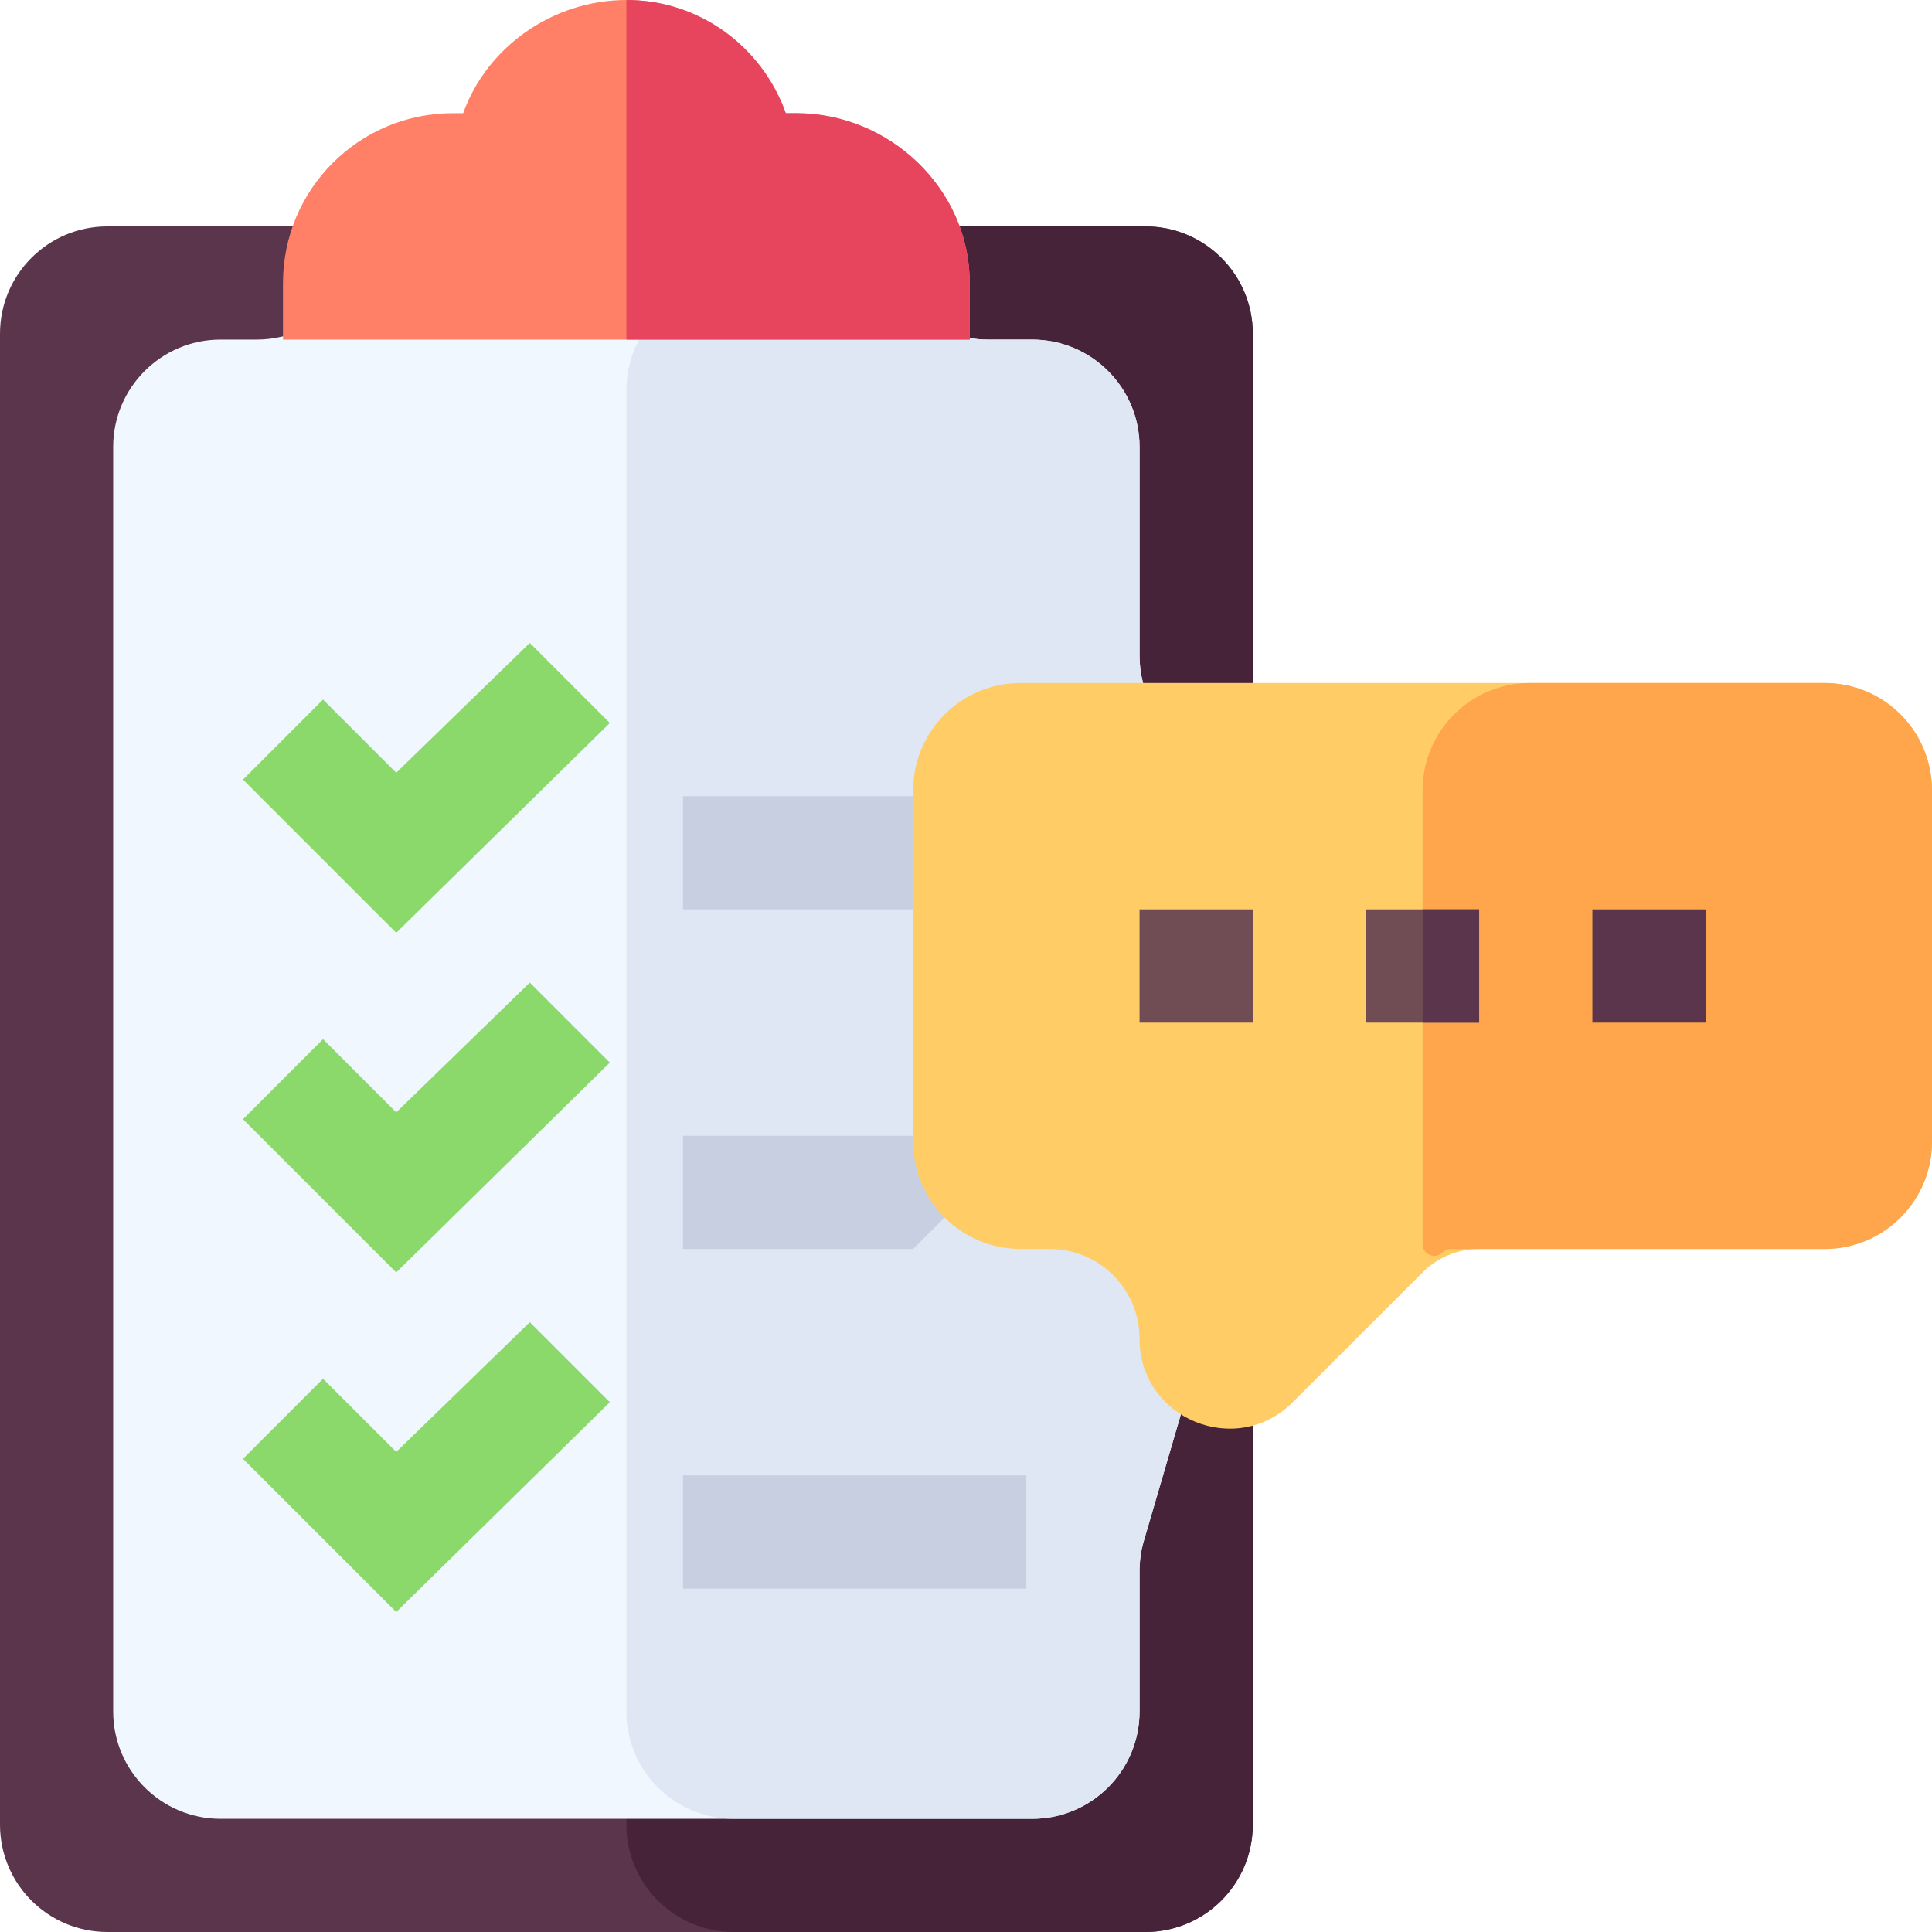
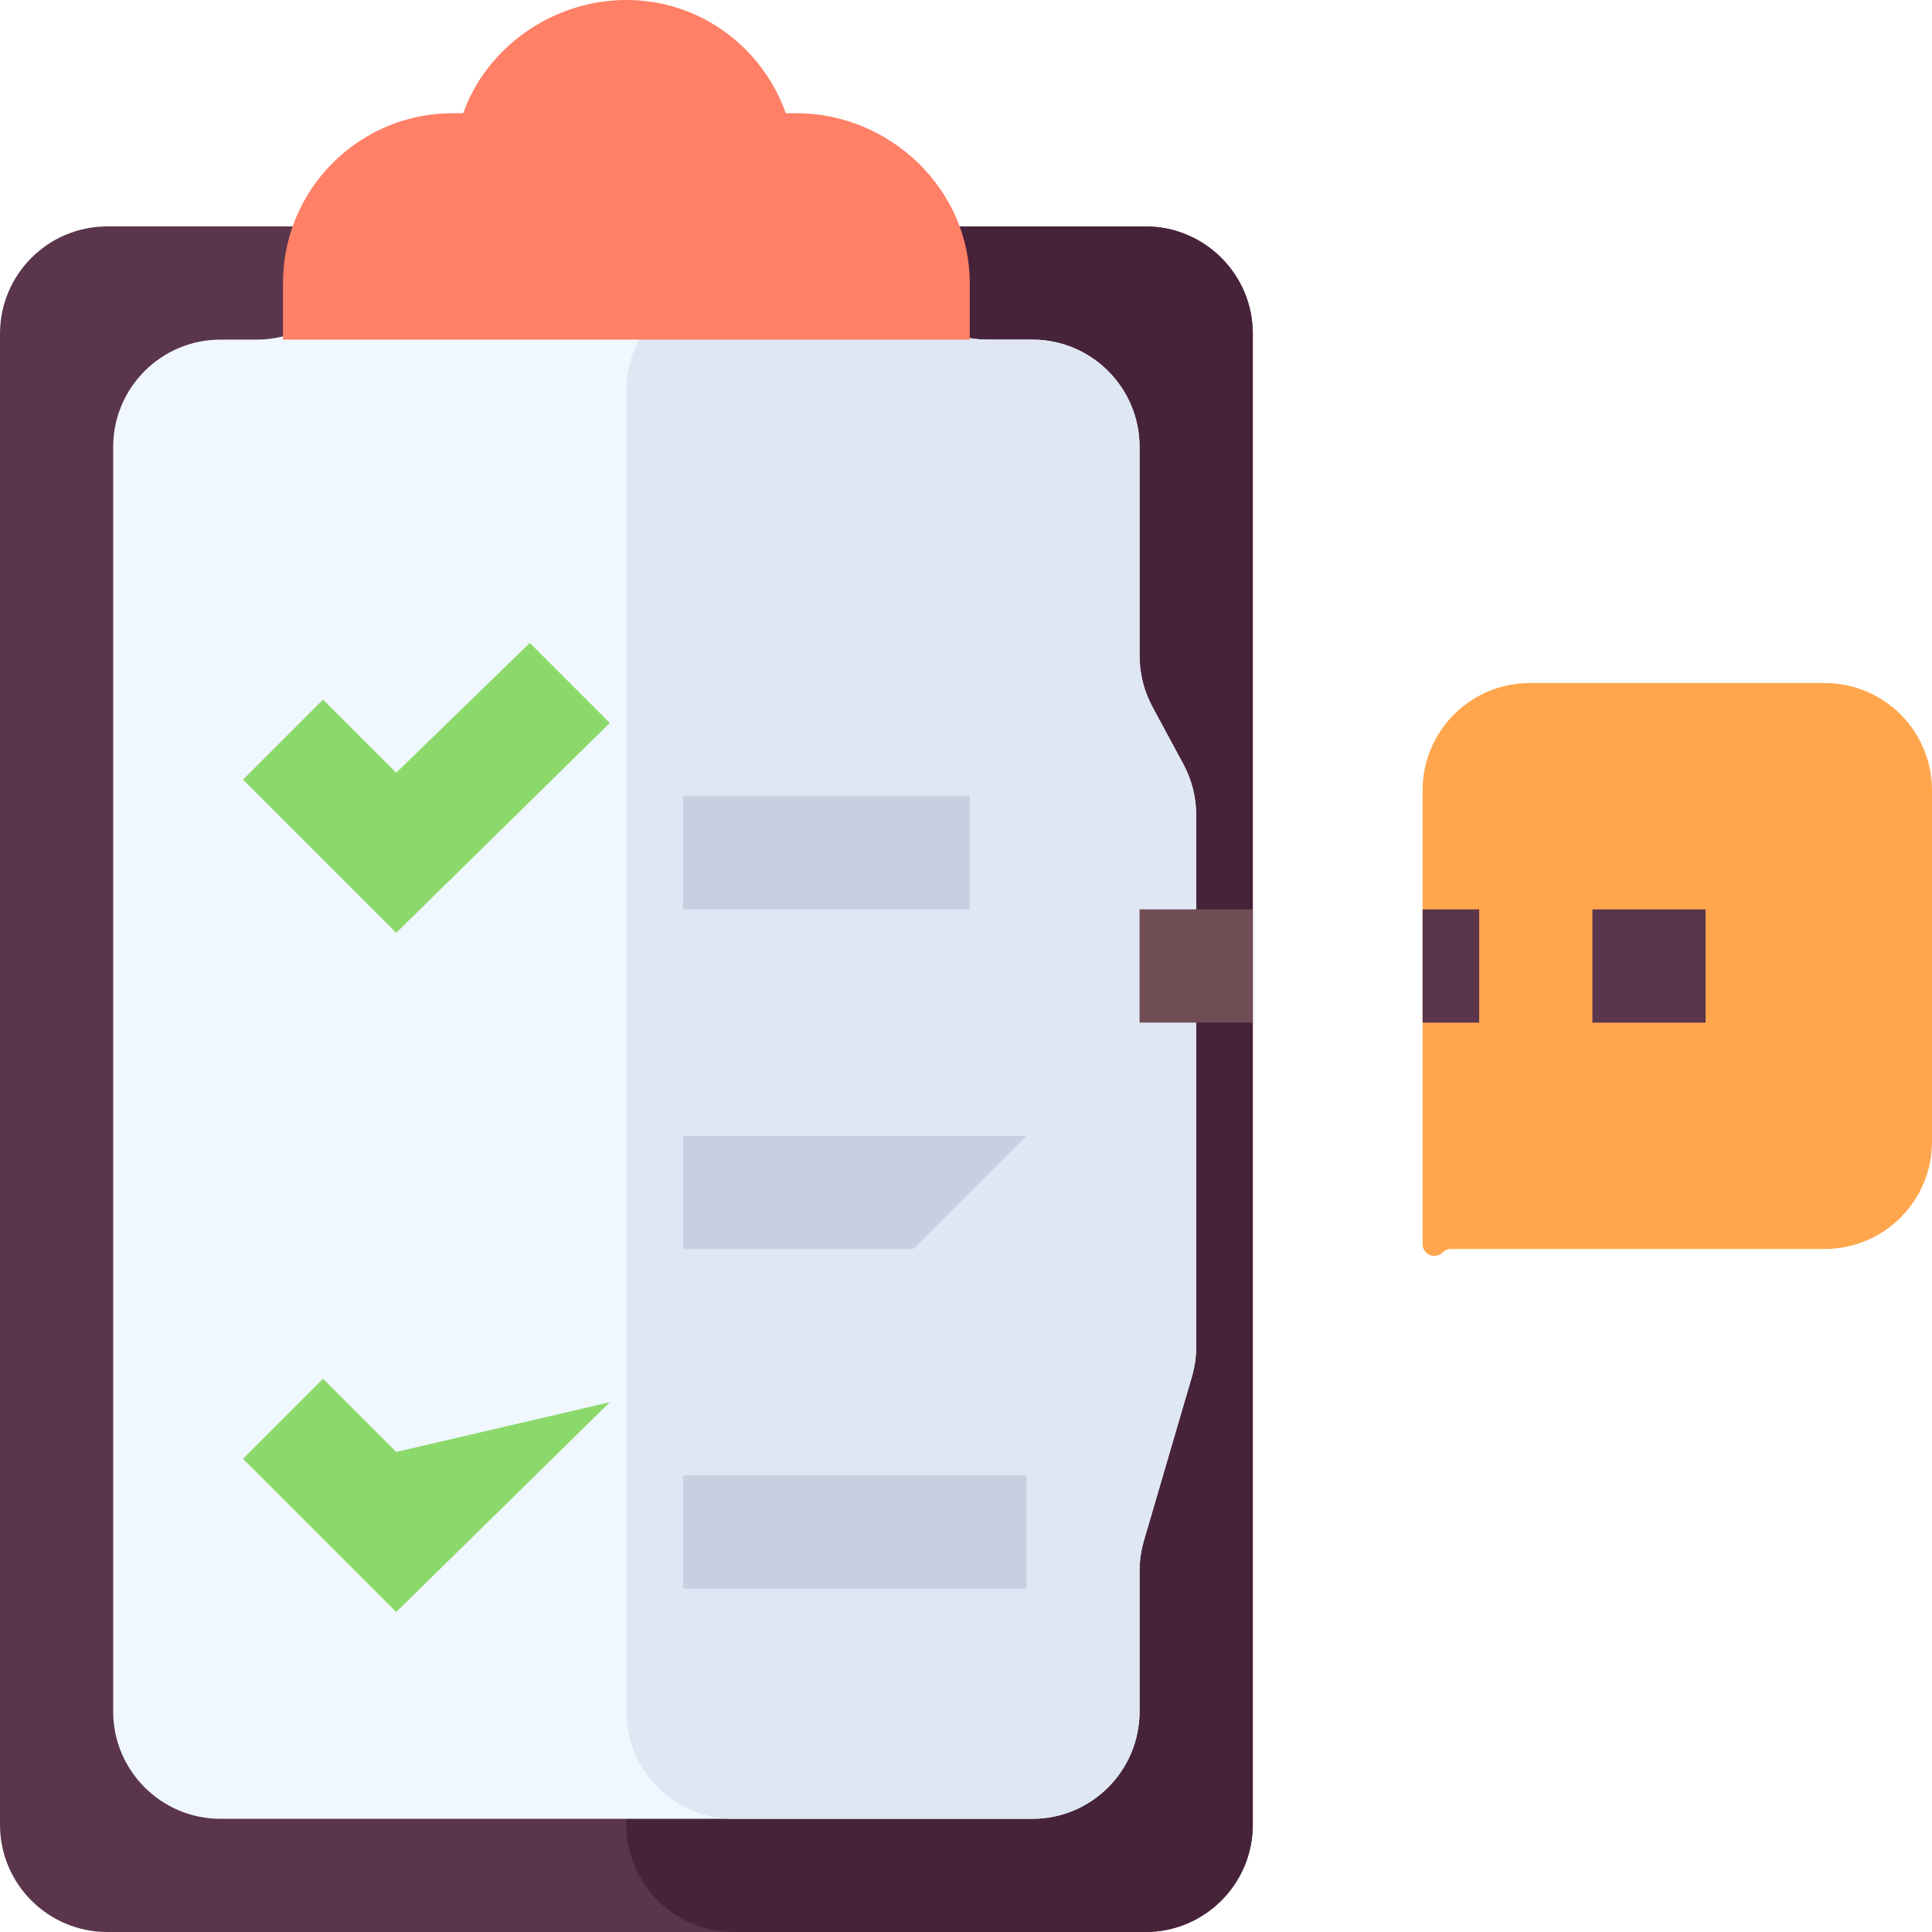
<svg xmlns="http://www.w3.org/2000/svg" width="36" height="36" viewBox="0 0 36 36" fill="none">
  <g clip-path="url(#clip0_15135_215265)">
    <path d="M11.672 4.219H2C0.895 4.219 0 5.114 0 6.219V34C0 35.105 0.895 36 2 36H11.672H21.344C22.448 36 23.344 35.105 23.344 34V6.219C23.344 5.114 22.448 4.219 21.344 4.219H11.672Z" fill="#5A354B" />
    <path d="M11.672 6.219C11.672 5.114 12.567 4.219 13.672 4.219H21.344C22.448 4.219 23.344 5.114 23.344 6.219V34C23.344 35.105 22.448 36 21.344 36H13.672C12.567 36 11.672 35.105 11.672 34V6.219Z" fill="#47233A" />
    <path d="M21.474 13.171C21.317 12.879 21.234 12.553 21.234 12.222V8.328C21.234 7.224 20.339 6.328 19.234 6.328H18.407C18.184 6.328 17.963 6.291 17.752 6.218L15.343 5.384C15.132 5.311 14.911 5.273 14.688 5.273H11.672H7.798C7.478 5.273 7.162 5.35 6.878 5.497L5.706 6.104C5.422 6.251 5.106 6.328 4.786 6.328H4.109C3.005 6.328 2.109 7.224 2.109 8.328V31.891C2.109 32.995 3.005 33.891 4.109 33.891H11.672H19.234C20.339 33.891 21.234 32.995 21.234 31.891V29.27C21.234 29.08 21.262 28.891 21.315 28.708L22.208 25.658C22.262 25.476 22.289 25.286 22.289 25.096V15.187C22.289 14.855 22.207 14.529 22.049 14.237L21.474 13.171Z" fill="#F0F7FF" />
    <path d="M21.234 29.27C21.234 29.08 21.262 28.891 21.315 28.708L22.208 25.658C22.262 25.476 22.289 25.286 22.289 25.096V15.187C22.289 14.855 22.207 14.529 22.049 14.237L21.474 13.171C21.317 12.879 21.234 12.553 21.234 12.222V8.328C21.234 7.224 20.339 6.328 19.234 6.328H18.407C18.184 6.328 17.963 6.291 17.752 6.218L15.343 5.384C15.132 5.311 14.911 5.273 14.688 5.273H13.672C12.567 5.273 11.672 6.169 11.672 7.273V31.891C11.672 32.995 12.567 33.891 13.672 33.891H19.234C20.339 33.891 21.234 32.995 21.234 31.891V29.27Z" fill="#DFE7F4" />
    <path d="M7.383 17.382L4.528 14.527L6.019 13.035L7.383 14.399L9.872 11.98L11.363 13.472L7.383 17.382Z" fill="#8CD96B" />
-     <path d="M7.383 23.71L4.528 20.855L6.019 19.363L7.383 20.727L9.872 18.309L11.363 19.8L7.383 23.71Z" fill="#8CD96B" />
-     <path d="M7.383 30.038L4.528 27.183L6.019 25.691L7.383 27.055L9.872 24.637L11.363 26.128L7.383 30.038Z" fill="#8CD96B" />
+     <path d="M7.383 30.038L4.528 27.183L6.019 25.691L7.383 27.055L11.363 26.128L7.383 30.038Z" fill="#8CD96B" />
    <path d="M12.727 14.836H18.07V16.945H12.727V14.836Z" fill="#C7CFE1" />
    <path d="M12.727 27.492H19.125V29.602H12.727V27.492Z" fill="#C7CFE1" />
    <path d="M12.727 21.164V23.273H17.016L19.125 21.164H12.727Z" fill="#C7CFE1" />
    <path d="M14.836 2.109H14.642C14.207 0.883 13.047 0 11.672 0C10.296 0 9.067 0.883 8.631 2.109H8.438C6.69 2.109 5.273 3.526 5.273 5.273V6.328H11.672H18.07V5.273C18.07 3.526 16.583 2.109 14.836 2.109Z" fill="#FF8066" />
-     <path d="M18.07 5.273C18.07 3.526 16.583 2.109 14.836 2.109H14.642C14.207 0.883 13.047 0 11.672 0V6.328H18.07V5.273Z" fill="#E6455D" />
-     <path d="M26.508 12.727H21.234H19.016C17.911 12.727 17.016 13.622 17.016 14.727V21.273C17.016 22.378 17.911 23.273 19.016 23.273H19.562C20.486 23.273 21.234 24.022 21.234 24.946C21.234 26.436 23.036 27.182 24.089 26.128L26.508 23.71C26.787 23.43 27.167 23.273 27.562 23.273H34C35.105 23.273 36 22.378 36 21.273V14.727C36 13.622 35.105 12.727 34 12.727H26.508Z" fill="#FFCC66" />
    <path d="M34 23.273C35.105 23.273 36 22.378 36 21.273V14.727C36 13.622 35.105 12.727 34 12.727H28.508C27.403 12.727 26.508 13.622 26.508 14.727V23.183C26.508 23.378 26.743 23.475 26.881 23.337C26.922 23.296 26.977 23.273 27.035 23.273H34Z" fill="#FFA64D" />
    <path d="M21.234 16.945H23.344V19.055H21.234V16.945Z" fill="#704D55" />
    <path d="M29.672 16.945H31.781V19.055H29.672V16.945Z" fill="#5A354B" />
-     <path d="M26.508 16.945H25.453V19.055H26.508H27.562V16.945H26.508Z" fill="#704D55" />
    <path d="M26.508 16.945H27.562V19.055H26.508V16.945Z" fill="#5A354B" />
  </g>
  <defs>
    <clipPath id="clip0_15135_215265">
      <rect width="36" height="36" fill="white" />
    </clipPath>
  </defs>
</svg>